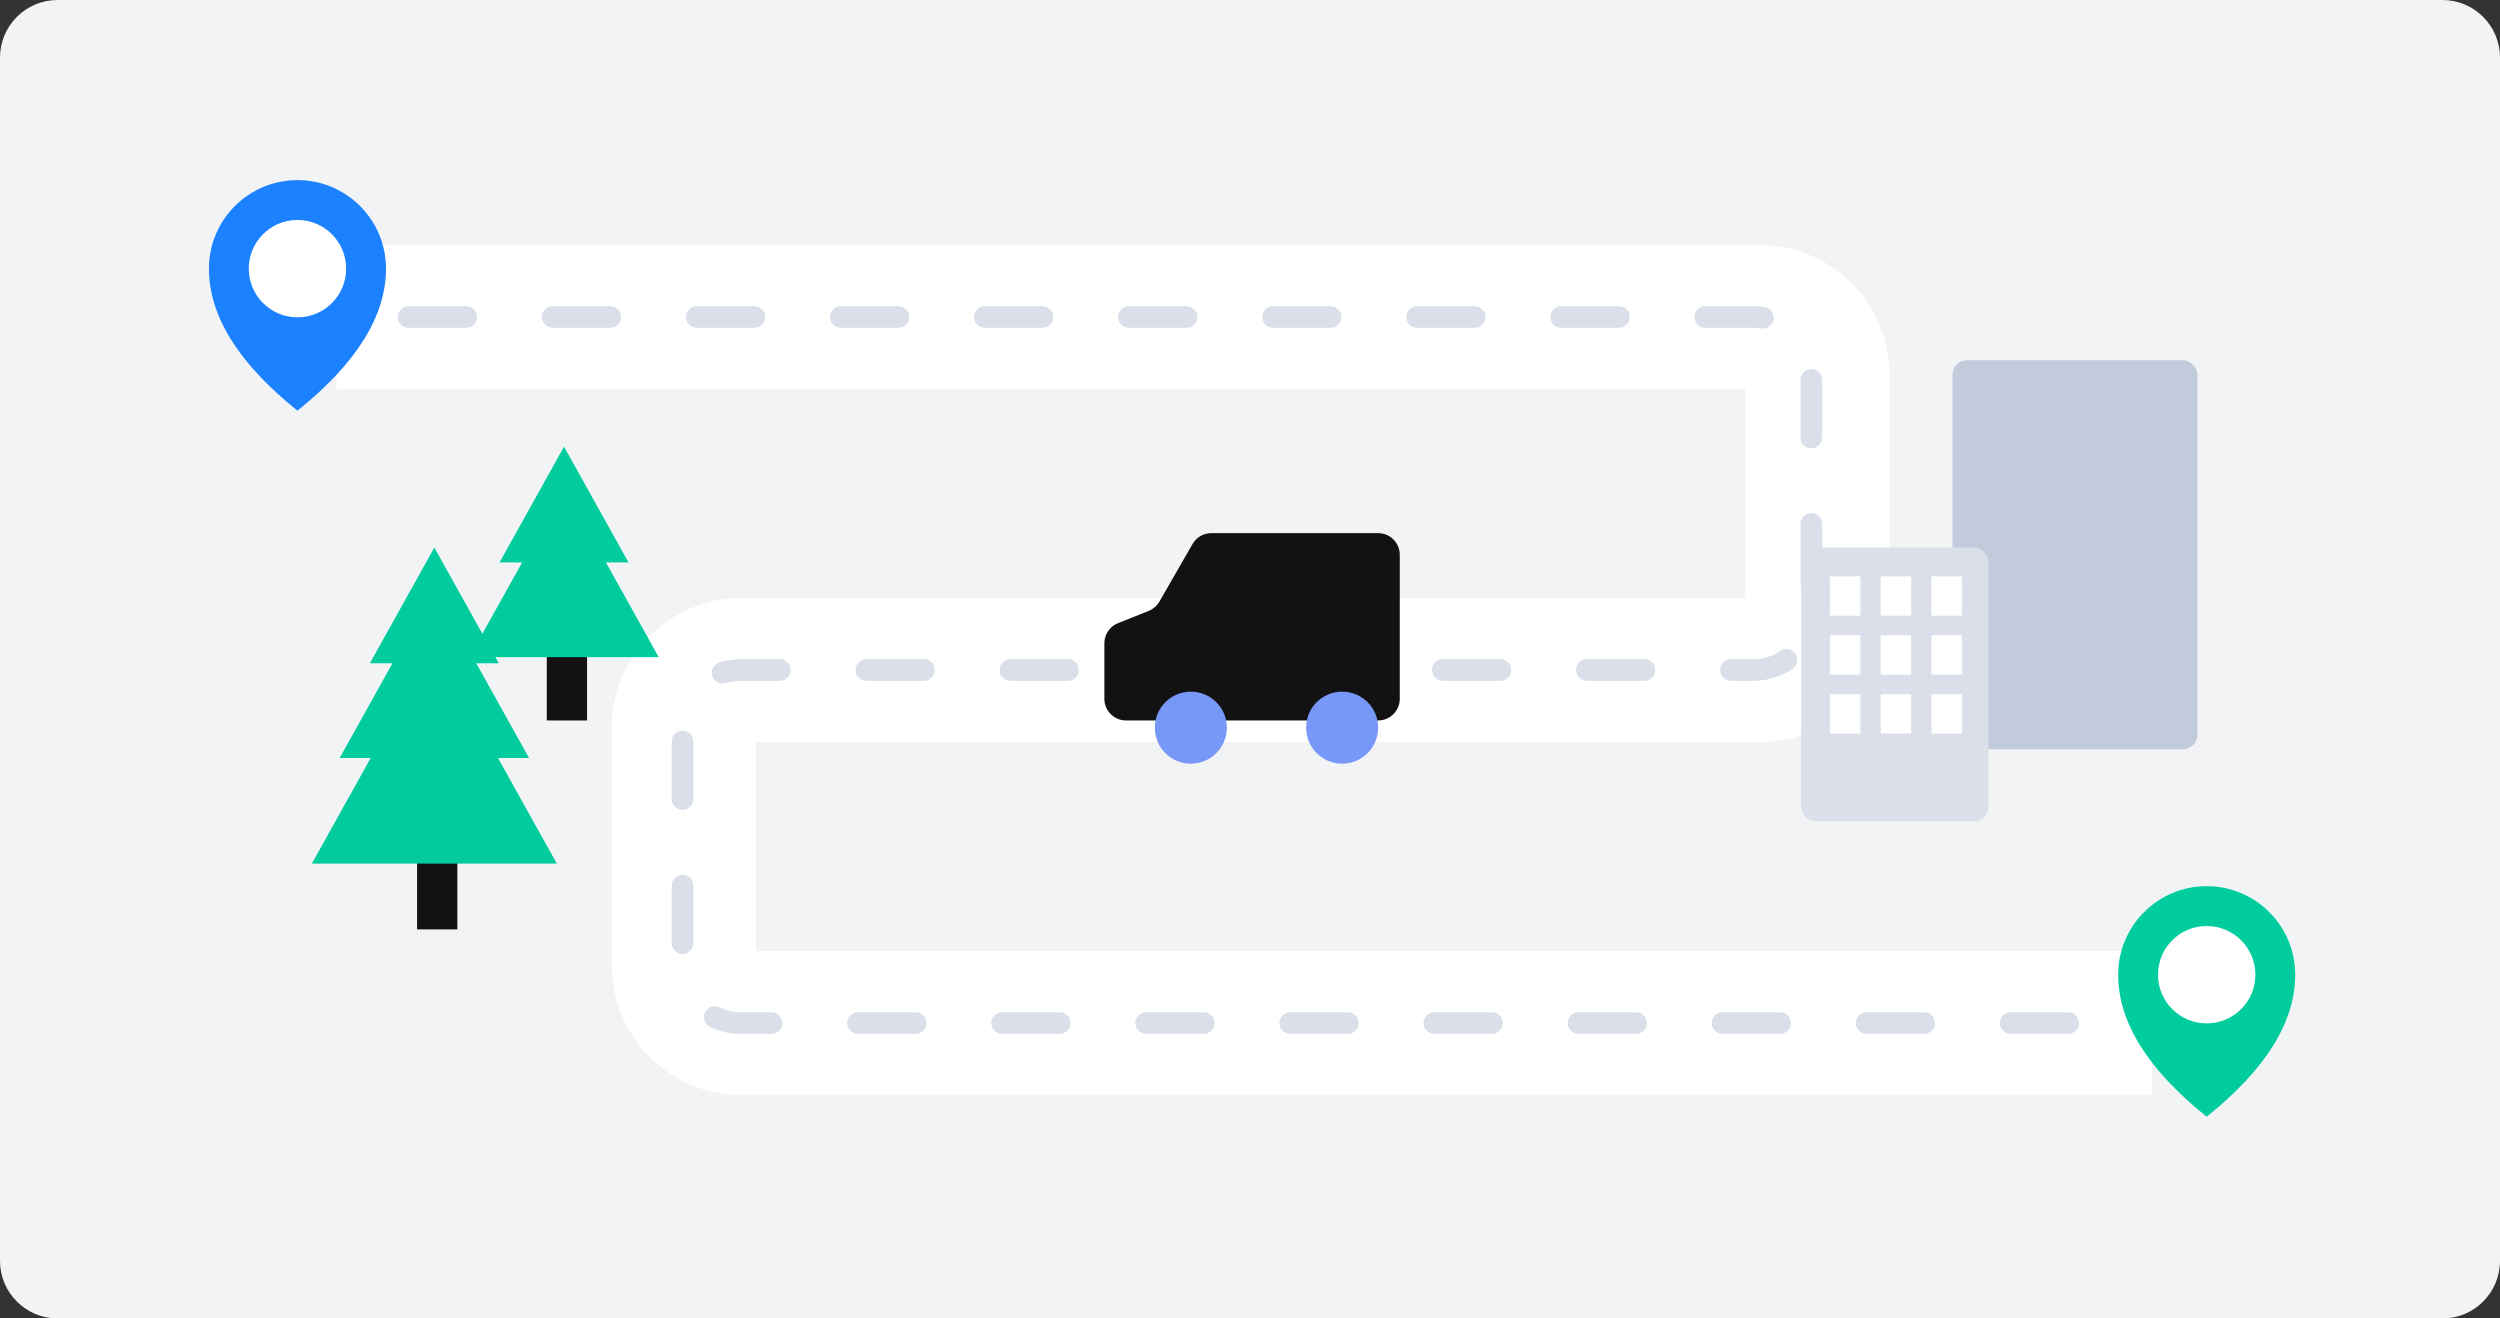
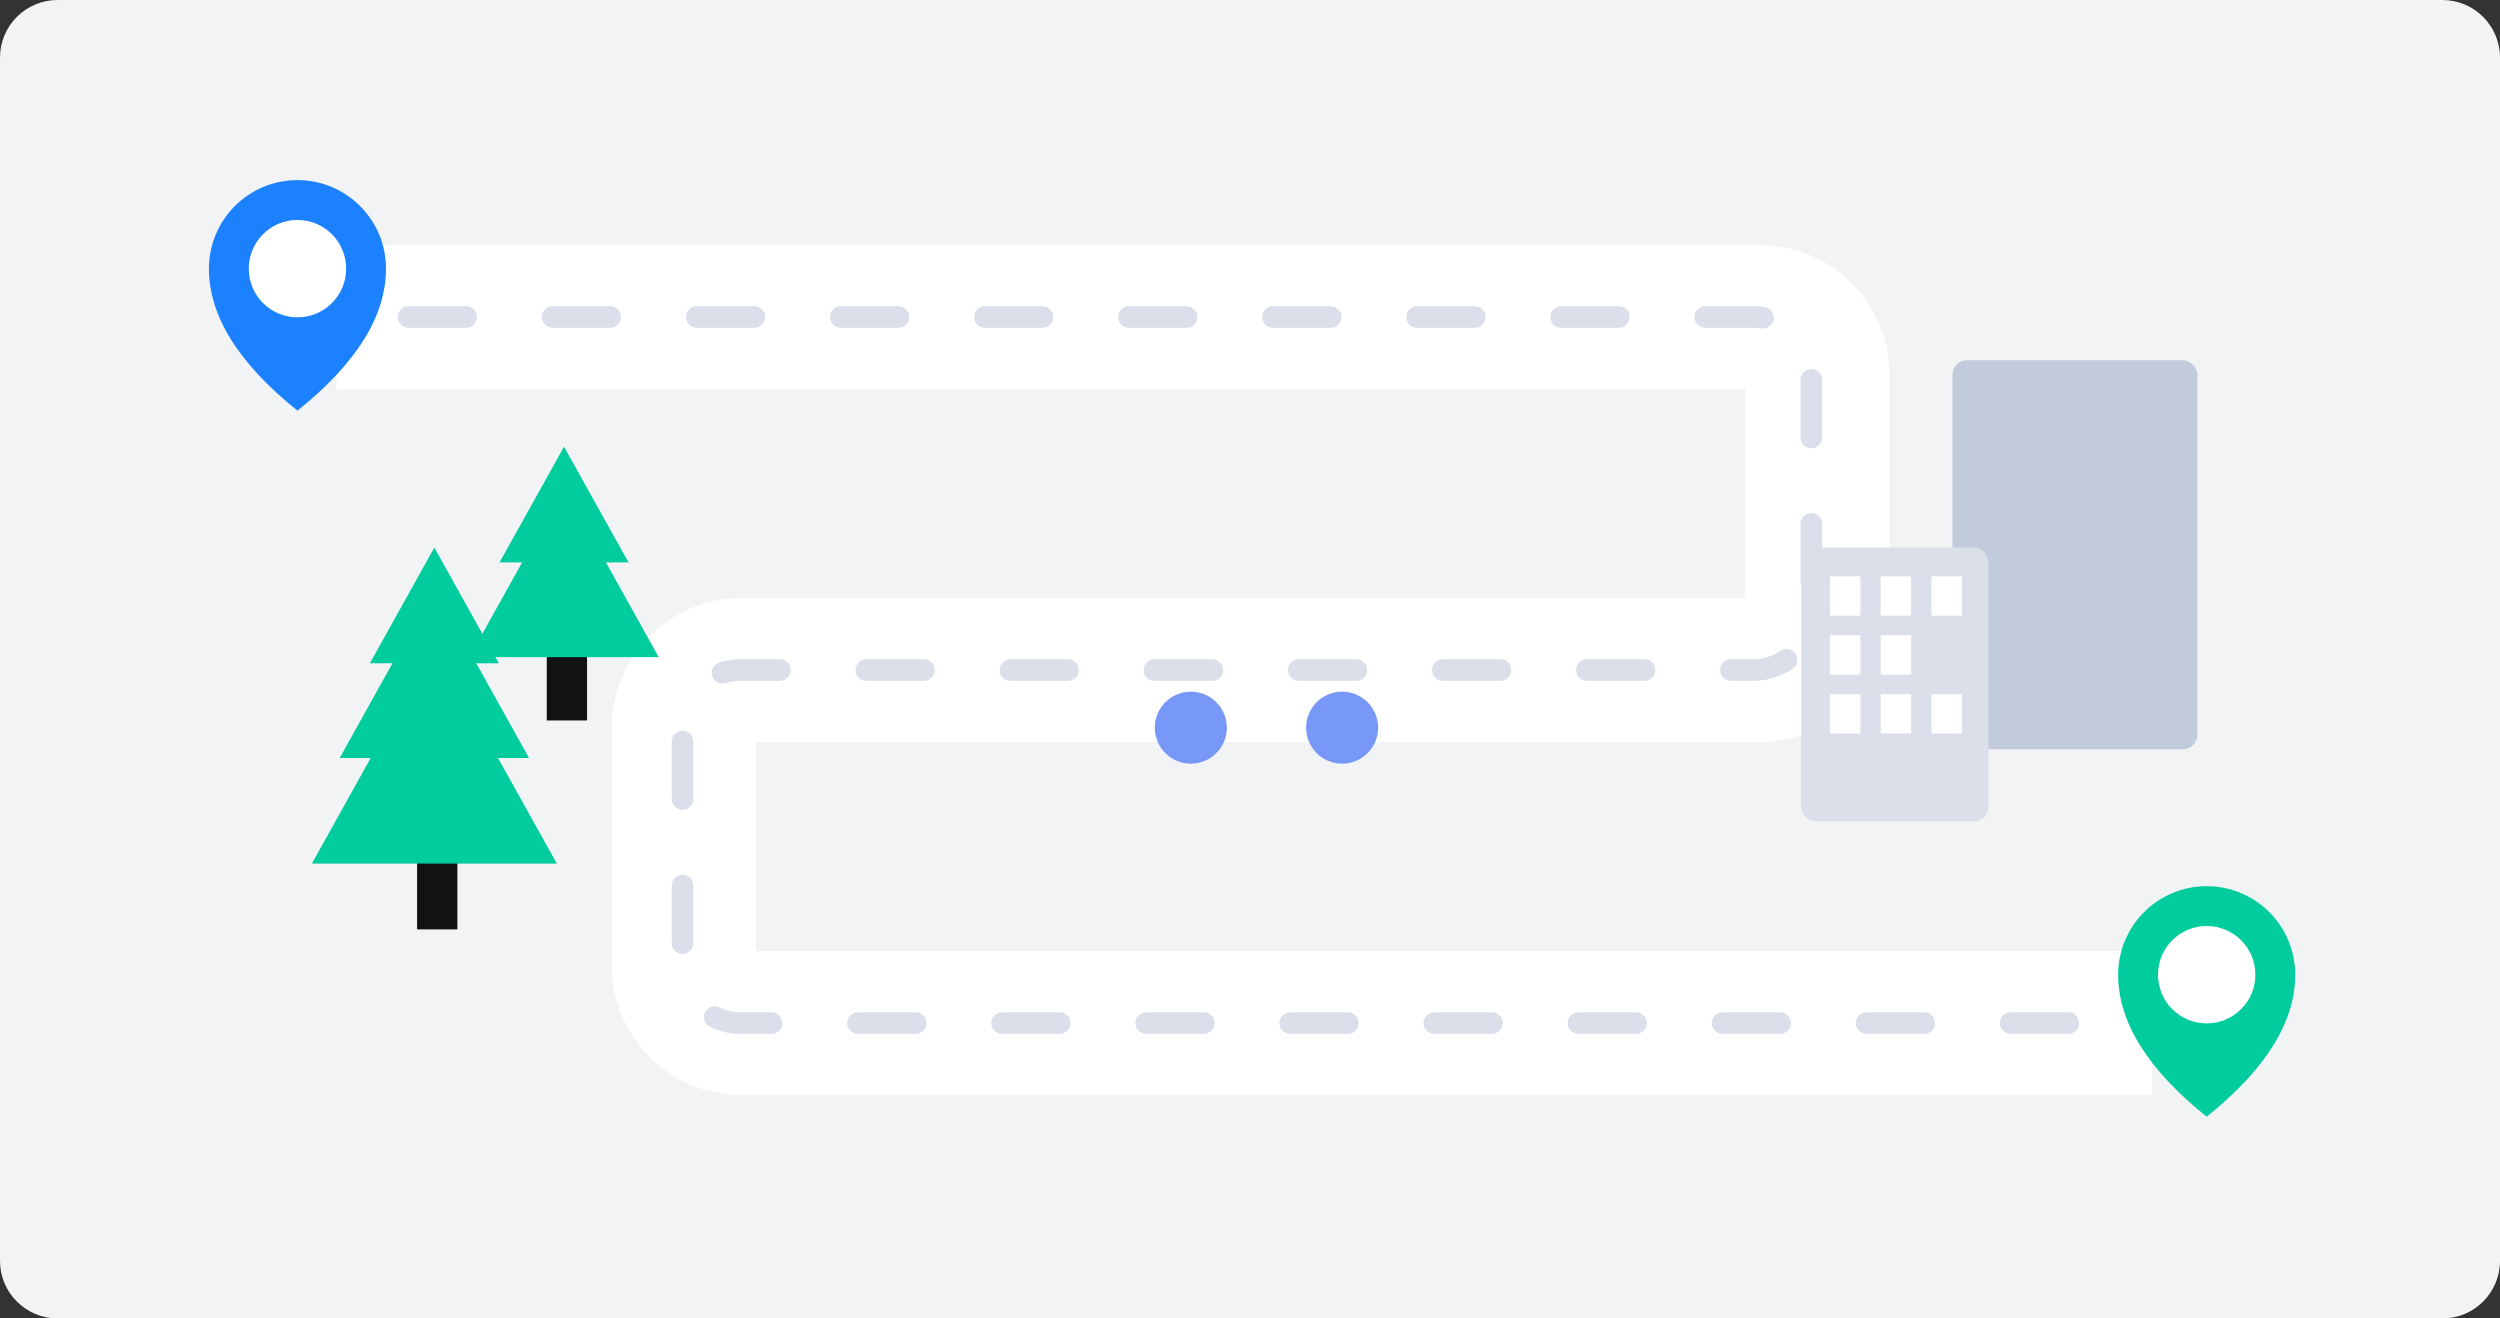
<svg xmlns="http://www.w3.org/2000/svg" width="347px" height="183px" viewBox="0 0 347 183">
  <rect x="0" y="0" width="347" height="183" fill="#333333" stroke="none" />
  <title>illustration-vanpool</title>
  <g id="Page-1" stroke="none" stroke-width="1" fill="none" fill-rule="evenodd">
    <g id="Home" transform="translate(-279, -1807)">
      <g id="illustration-vanpool" transform="translate(279, 1807)">
        <path d="M8,0 L339,0 C343.418,2.96939504e-14 347,3.582 347,8 L347,175 C347,179.418 343.418,183 339,183 L8,183 C3.582,183 1.53497813e-14,179.418 0,175 L0,8 C-2.31743984e-15,3.582 3.582,-7.65539184e-17 8,0 Z" id="Rectangle-Copy-21" fill="#F2F3F5" />
        <path d="M56.7,44 L244.257,44 C248.675,44 252.257,47.582 252.257,52 L252.257,85 C252.257,89.418 248.675,93 244.257,93 L102.899,93 C98.48,93 94.899,96.582 94.899,101 L94.899,134 C94.899,138.418 98.48,142 102.899,142 L288.7,142 L288.7,142" id="Path-3-Copy" stroke="#FFFFFF" stroke-width="20" stroke-linecap="square" />
        <path d="M56.7,44 L243.414,44 C247.832,44 251.414,47.582 251.414,52 L251.414,85 C251.414,89.418 247.832,93 243.414,93 L102.734,93 C98.316,93 94.734,96.582 94.734,101 L94.734,134 C94.734,138.418 98.316,142 102.734,142 L287.7,142 L287.7,142" id="Path-3" stroke="#DADFE9" stroke-width="3" stroke-linecap="round" stroke-dasharray="8,12" />
        <g id="Group-6" transform="translate(153.288, 74)">
-           <path d="M14.84,0 L38,0 C39.657,-3.04359188e-16 41,1.343 41,3 L41,23 C41,24.657 39.657,26 38,26 L3,26 C1.343,26 1.9661902e-15,24.657 0,23 L0,15.282 C-6.94645958e-16,14.055 0.746,12.953 1.884,12.497 L6.157,10.785 C6.782,10.534 7.305,10.08 7.641,9.496 L12.24,1.504 C12.775,0.573 13.767,2.48279676e-15 14.84,0 Z" id="Rectangle-Copy-40" fill="#121212" />
          <circle id="Oval-Copy-17" fill="#7798F7" cx="12" cy="27" r="5" />
          <circle id="Oval-Copy-18" fill="#7798F7" cx="33" cy="27" r="5" />
        </g>
        <g id="Group-5" transform="translate(43.288, 76)">
          <rect id="Rectangle-Copy-59" fill="#121212" x="14.603" y="43.364" width="5.592" height="9.636" />
          <polygon id="Triangle-Copy-3" fill="#01CC9E" points="17 0 25.947 16.061 8.053 16.061" />
          <polygon id="Triangle-Copy-4" fill="#01CC9E" points="17 5.621 30.141 29.21 3.859 29.21" />
          <polygon id="Triangle-Copy-5" fill="#01CC9E" points="17 13.35 34 43.866 0 43.866" />
        </g>
        <g id="Group-5-Copy" transform="translate(65.146, 62)">
          <rect id="Rectangle-Copy-59" fill="#121212" x="10.745" y="28.364" width="5.592" height="9.636" />
          <polygon id="Triangle-Copy-3" fill="#01CC9E" points="13.141 0 22.089 16.061 4.194 16.061" />
          <polygon id="Triangle-Copy-4" fill="#01CC9E" points="13.141 5.621 26.283 29.21 0 29.21" />
        </g>
        <path d="M41.288,57 C49.48,50.431 53.576,43.86 53.576,37.288 C53.576,30.501 48.074,25 41.288,25 C34.501,25 29,30.501 29,37.288 C29,43.86 33.096,50.431 41.288,57 Z" id="Oval" fill="#1C81FF" />
        <path d="M306.288,155 C314.48,148.431 318.576,141.86 318.576,135.288 C318.576,128.501 313.074,123 306.288,123 C299.501,123 294,128.501 294,135.288 C294,141.86 298.096,148.431 306.288,155 Z" id="Oval-Copy-16" fill="#01CC9E" />
        <circle id="Oval-Copy-15" fill="#FFFFFF" cx="41.288" cy="37.288" r="6.758" />
        <circle id="Oval-Copy-17" fill="#FFFFFF" cx="306.288" cy="135.288" r="6.758" />
        <rect id="Rectangle-Copy-31" fill="#C2CBDC" x="271" y="50" width="34" height="54" rx="2" />
        <rect id="Rectangle-Copy-32" fill="#DADFE9" x="250" y="76" width="26" height="38" rx="2" />
        <rect id="Rectangle" fill="#FFFFFF" x="254" y="80" width="4.227" height="5.455" />
        <rect id="Rectangle-Copy-33" fill="#FFFFFF" x="254" y="88.182" width="4.227" height="5.455" />
        <rect id="Rectangle-Copy-17" fill="#FFFFFF" x="261.045" y="80" width="4.227" height="5.455" />
        <rect id="Rectangle-Copy-34" fill="#FFFFFF" x="261.045" y="88.182" width="4.227" height="5.455" />
        <rect id="Rectangle-Copy-29" fill="#FFFFFF" x="268.091" y="80" width="4.227" height="5.455" />
-         <rect id="Rectangle-Copy-35" fill="#FFFFFF" x="268.091" y="88.182" width="4.227" height="5.455" />
        <rect id="Rectangle-Copy-41" fill="#FFFFFF" x="254" y="96.364" width="4.227" height="5.455" />
        <rect id="Rectangle-Copy-39" fill="#FFFFFF" x="261.045" y="96.364" width="4.227" height="5.455" />
        <rect id="Rectangle-Copy-38" fill="#FFFFFF" x="268.091" y="96.364" width="4.227" height="5.455" />
      </g>
    </g>
  </g>
</svg>